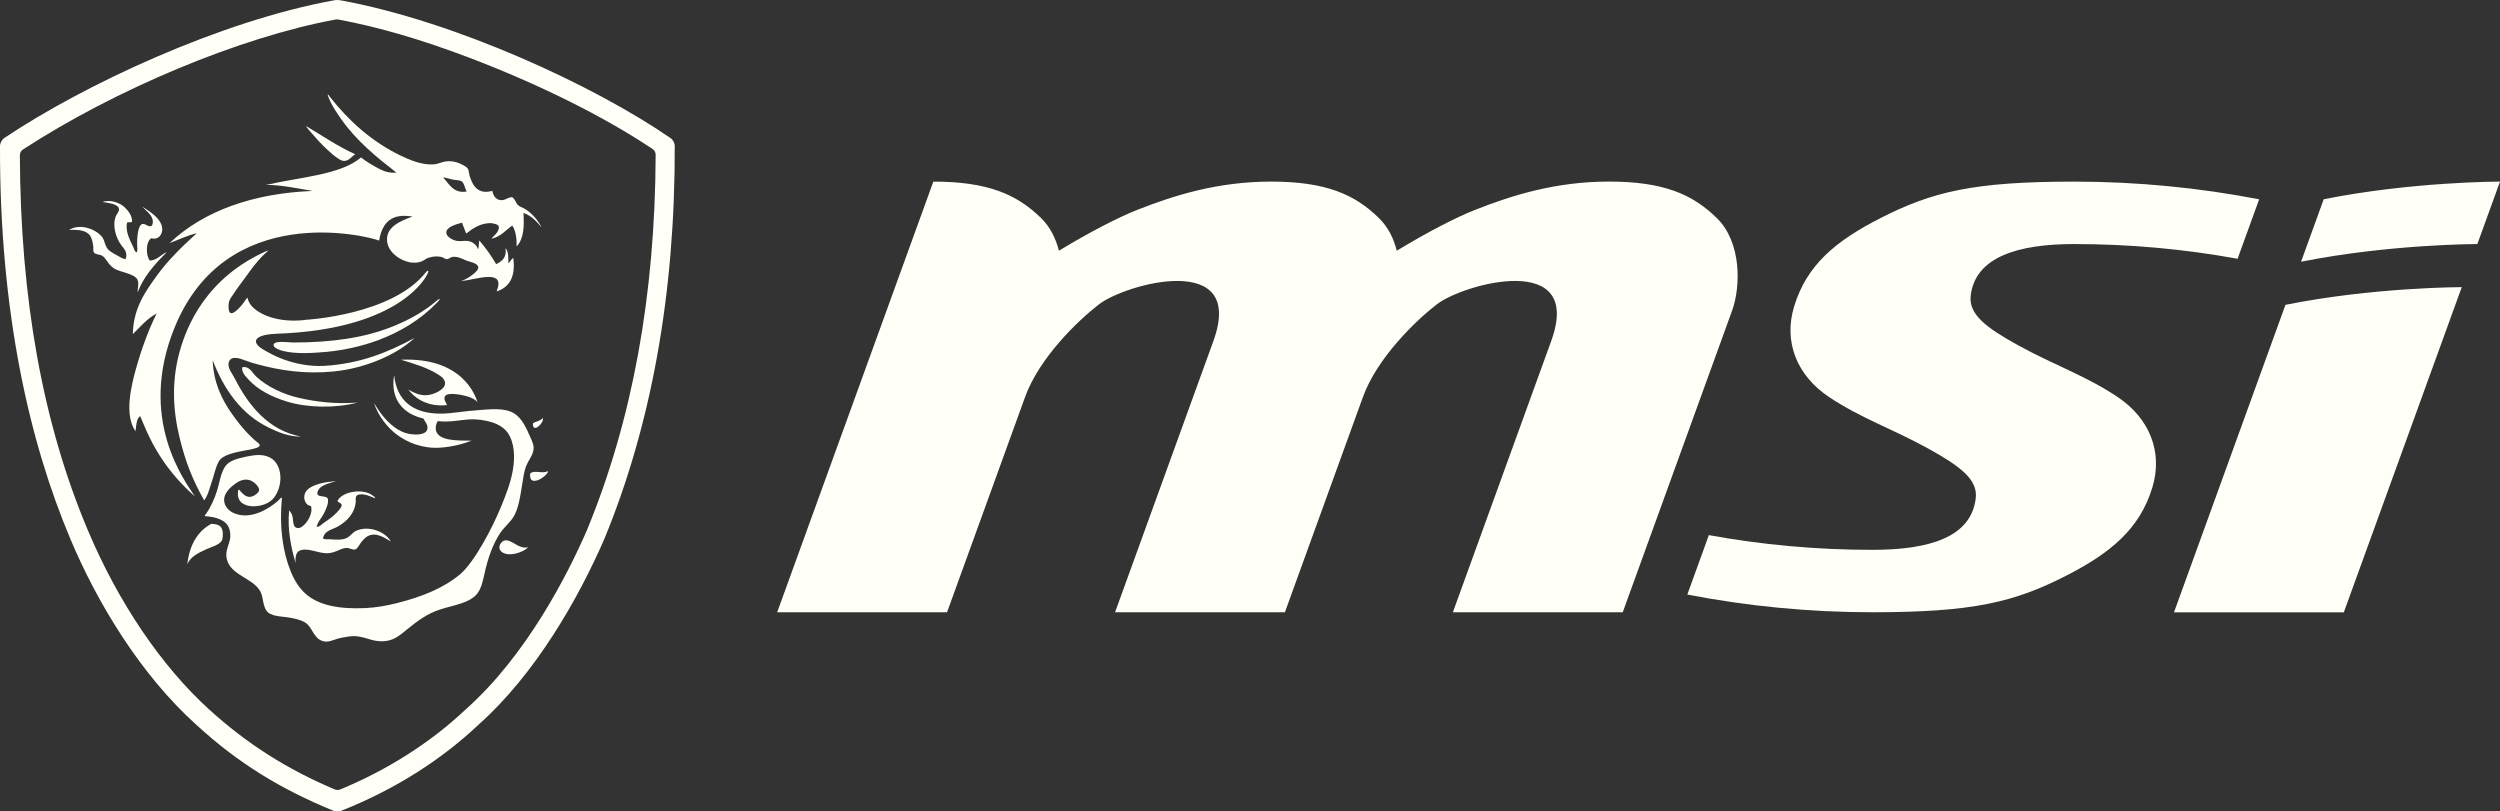
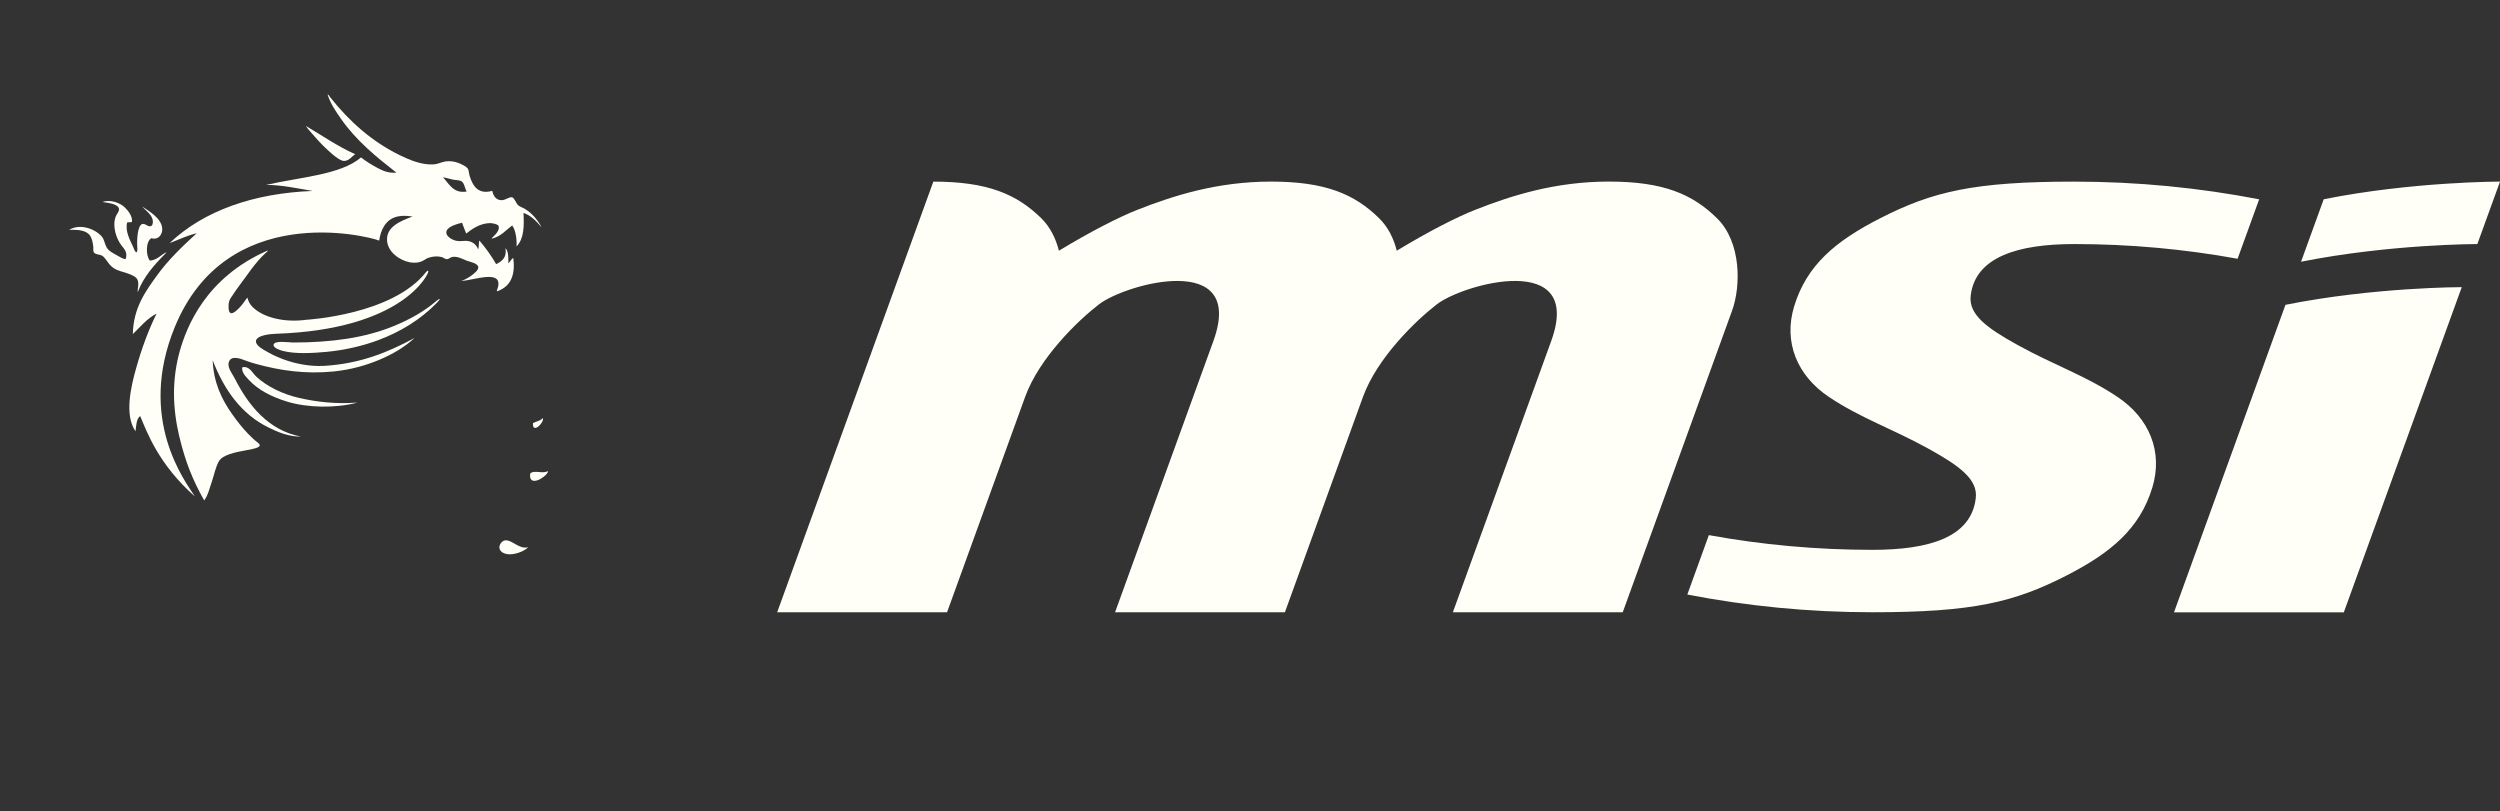
<svg xmlns="http://www.w3.org/2000/svg" id="Layer_2" data-name="Layer 2" viewBox="0 0 1204.11 390.84">
  <rect x="0" y="0" width="1204.11" height="390.84" fill="#333333" stroke="none" />
  <defs>
    <style>
      .cls-1 {
        fill: #fffff8;
      }
    </style>
  </defs>
  <g id="Layer_1-2" data-name="Layer 1">
    <g>
-       <path class="cls-1" d="M101.81,252.29c-6.75,3.57-10.68,10.55-11.56,19.53,1.31-3.56,5.03-5.4,8.96-7.21,2.56-1.16,7.02-2.3,7.78-4.64.58-1.81.45-4.74-.46-5.92-.99-1.29-2.67-1.71-4.72-1.76" />
-       <path class="cls-1" d="M175.13,238.15c2,.22,3.97,1.33,5.55,1.86.14-.57-.55-.83-.95-1.16-4.48-3.83-14.9-2.28-17.21,2.43.41.81,1.82.9,2.01,1.87.2,1.11-1.36,2.64-2.12,3.49-2.09,2.26-4.06,3.54-6.36,5.11-1.16.77-2.16,2.11-3.54,1.97.69-2.76,2.17-3.86,3.42-6.28.82-1.6,2.91-5.81,1.76-7.56-.71-1.07-4.16-.49-4.72-1.74-.45-1.01.39-2.31.93-2.91,1.64-1.75,5.02-2.75,8.02-3.38-4.57,0-12.89,1.51-14.85,5.36-1.31,2.56-.15,6.17,2.71,6.5,1.1,3.55-1.76,7.97-3.89,9.64-.47.38-1.15.85-1.77.93-3.55.49-2.56-3.63-3.41-6.15-.32-.94-.93-1.67-1.42-2.34-1,9.1.98,18.13,3.07,25.33-.24-2.54.22-5.05,1.77-5.81,3.62-1.76,8.49.93,12.73,1.15,4.41.25,6.96-2.47,10.03-2.55,1.59-.03,2.76,1.06,4.24.71.97-.25,1.83-2.08,2.71-3.25.88-1.17,1.97-2.39,3.07-3.03,4.22-2.42,8.56.91,11.32,2.45-2.44-4.55-10.69-8.07-16.98-5-1.28.62-2.38,2.26-3.89,3.14-2.41,1.38-5.61.99-8.72.8-1.07-.06-2.24.25-3.07-.46.79-3.98,4.61-4.11,7.41-5.81,4.06-2.44,7.95-6.14,8.38-11.97.06-.76-.27-1.88.36-2.67.58-.73,2.04-.84,3.41-.68" />
      <path class="cls-1" d="M66.21,134.7c.88,1.83-.03,4.29.12,6.05,2.76-7.4,8.03-13.26,13.08-18.36.28-.29,1.01-.97.58-.82-2.66,1.26-4.17,3.64-7.78,3.96-2.06-2.3-2.04-9.32.71-10.81,3.36,1.06,5.58-1.89,5.19-4.99-.64-4.94-6.75-8.24-9.55-10.23,1.48,1.85,4.32,3.56,4.95,6.27.23.98.17,2.86-.82,3.14-1.57.45-2.49-1.28-4.02-1.05-1.34.21-1.96,2.56-2.24,4.18-.28,1.6-.44,4.29-.36,6.17.04,1.01.41,2.58-.35,3.36-.91-.45-1.12-1.65-1.54-2.55-1.46-3.23-4-7.56-2.95-11.86.65-.25,1.89.08,2.36-.35.22-2.67-1.69-5.15-3.42-6.86-2.39-2.36-7.08-3.97-10.85-2.67,2.47.42,7.97.85,8.02,3.59.02,1.02-1.2,2.43-1.53,3.25-1.92,4.77.28,10.88,2.59,13.94,1.35,1.78,3.25,3.44,2.12,6.74-1.48-.08-2.86-1.1-4.24-1.86-1.97-1.08-4.03-2.12-4.96-3.84-1-1.86-1.07-3.78-2.35-5.23-3.3-3.72-10.46-6.33-15.68-3.15,4.41-.17,8.51.15,10.26,3.03.76,1.27,1.26,3.41,1.41,5.35.06.76-.16,1.8.24,2.44.68,1.13,2.79.93,4.01,1.63,1.65.96,2.63,3.52,4.48,5.12.44.39,1.02.85,1.53,1.16,2.83,1.71,9.57,2.33,10.98,5.24" />
      <path class="cls-1" d="M160.29,74.43c1.37,1.16,3.93,3.13,5.46,3.09,2.43-.05,3.66-2.23,5.36-3.23-8.46-3.76-16.21-9.17-23.79-13.63,1.12,1.76,2.68,3.28,4.19,5.05,2.75,3.21,5.52,5.94,8.78,8.73" />
      <path class="cls-1" d="M172.19,193.89c-10.45.82-19.86-.34-28.05-2.21-8.08-1.84-15.43-5.48-20.52-10.1-2.12-1.94-3.43-5.48-6.96-4.66-.32,2.57,1.74,4.45,3.19,6.04,4.55,4.99,11.31,8.29,18.38,10.46,9.77,3.01,23.41,3.29,33.96.47" />
      <path class="cls-1" d="M243,260.32c-1.18.26-2.6,1.89-2.46,3.55.21,2.21,2.98,3.25,5.43,3.1,3.33-.19,6.92-1.79,8.4-3.39-4.61,1.16-7.86-3.99-11.37-3.26" />
      <path class="cls-1" d="M1128.89,294.91l56.8-156.61s-42.46,0-84.91,8.52l-53.69,148.1h81.8ZM1119.19,95.99l-10.9,30.07c42.72-8.52,84.91-8.52,84.91-8.52l10.91-30.08s-42.46,0-84.92,8.52M823.07,257.74c25.54,4.66,51.87,7.09,78.75,7.09h0c27.59,0,47.63-6.15,49.79-24.89,1.06-8.91-7.38-15.33-22.82-23.85-17.68-9.75-32.52-14.62-47.88-24.89-15.36-10.28-21.98-26.44-16.79-43.56,6.04-20.01,20.07-31.6,41.49-42.53,25.09-12.81,44.97-17.63,93.37-17.63,30.47,0,60.29,2.95,89.13,8.52l-10.39,28.63c-25.54-4.65-51.86-7.08-78.74-7.08s-47.65,6.15-49.81,24.88c-1.03,8.94,7.38,15.37,22.84,23.87,17.66,9.74,32.53,14.61,47.87,24.88,15.38,10.27,21.98,26.43,16.8,43.57-6.05,19.97-20.1,31.57-41.5,42.52-25.09,12.82-44.98,17.62-93.37,17.62h0c-30.47,0-60.28-2.95-89.12-8.53l10.37-28.63ZM699.76,294.91l47.38-130.68c15.81-43.57-42.18-27.65-55.13-17.63-10.17,7.85-28.71,25.77-35.55,44.58l-37.6,103.73h-81.8l47.37-130.68c15.79-43.57-42.17-27.65-55.14-17.63-10.18,7.85-28.74,25.77-35.56,44.6l-37.59,103.71h-81.82l75.22-207.43c26.05,0,40.14,6,51.98,17.64,4.32,4.25,7.02,9.77,8.5,15.64,15.35-9.28,28.91-16.23,38.04-19.8,17.01-6.67,38.14-13.5,64.2-13.49,26.04,0,40.14,6,51.97,17.64,4.34,4.25,7.05,9.77,8.52,15.64,15.34-9.28,28.92-16.23,38.05-19.8,16.99-6.67,38.14-13.5,64.19-13.49,26.05,0,40.15,6,51.97,17.64,11.82,11.6,11.56,32.81,7.27,44.58l-52.65,145.22h-81.81Z" />
      <path class="cls-1" d="M263.63,226.96c-2.12,1.38-6.44-.75-8.25,1.1-.99,7.04,7.61,1.86,8.51-.78,0-.19-.03-.38-.26-.31" />
      <path class="cls-1" d="M261.46,201.32c-1.03,1.42-3.27,1.58-4.77,2.53-.32,5.37,5.54-.25,4.77-2.53" />
-       <path class="cls-1" d="M246.94,249.54c2.75-3.98,3.64-10.45,4.61-16.5.5-3.25.92-6.19,1.87-8.59,1.04-2.58,2.81-4.6,3.42-7.22.59-2.49-.42-4.35-1.29-6.38-2.05-4.71-4.08-9.33-7.9-11.73-4.49-2.84-11.54-2.03-17.93-1.52-3.01.24-6.02.54-8.94.93-3.15.42-6.33.75-9.32.69-12.8-.22-20.18-6.42-21.57-18.01-.01-.08-.02-.14-.12-.12-1.78,11.55,4.74,18.43,14.15,20.46.72,1.6,2.42,3.02,1.89,5.23-.65,2.63-4.97,2.75-8.03,2.31-3.29-.44-5.76-1.89-7.66-3.24-4.47-3.23-7.46-7.63-10.02-11.73,2.18,6.25,6.27,11.67,11.2,15.34,4.97,3.69,12.29,6.71,20.62,6.16,5.61-.37,10.73-1.64,15.22-3.37-6.49-.04-15.13.19-16.97-4.31-.6-1.47-.28-3.78.71-5.11,5.47.66,10.38-.51,14.97-.81,3.83-.25,8.04.38,11.2,1.4,3.23,1.04,5.98,2.82,7.54,5.11,3.19,4.68,3.57,11.55,2.36,18.24-1.07,6-3.28,11.5-5.3,16.5-4.32,10.76-12.95,27.1-19.8,33.13-8.27,6.96-18.54,10.99-30.54,14.06-4.83,1.23-10.26,2.21-15.45,2.43-12.3.54-22.23-1.17-28.76-6.97-3.01-2.69-5.34-6.42-7.07-10.68-3.95-9.74-5.55-21.79-4.24-35.56-.41-.1-.72.38-.94.58-.38.33-.7.73-1.07,1.05-4.34,3.84-13.41,9.48-21.45,5.69-1.48-.69-2.86-1.82-3.66-3.38-2.21-4.26,1.11-7.91,3.66-9.88,1.91-1.48,4.47-3.34,7.66-2.55,1.88.46,4.84,2.89,4.83,4.88,0,1.14-2.58,3.27-4.6,3.26-2.05-.03-3.4-1.65-4.36-2.68-.23-.24-.59-.98-1.06-.7-2.17,9.78,11.55,9.4,16.26,4.75,4.07-4,5.61-12.42,1.89-17.77-2.18-3.12-6.3-4.26-10.85-3.6-4.09.6-9.5,1.71-12.02,3.66-3.55,2.73-4.03,8.47-5.42,12.96-1.32,4.26-3.09,8.22-5.31,11.38-.27.4-.8.73-.71,1.28,5.44.35,10.07,1.76,11.68,5.7.61,1.55.79,3.92.46,5.46-.77,3.56-2.79,6.48-1.17,10.69,2.64,6.95,12.73,8.29,15.9,14.64,1.31,2.61,1.04,6.27,2.71,8.84,2.08,3.16,6.97,2.77,11.56,3.6,2.55.46,5.11,1.05,7.07,2.21,3.74,2.22,3.86,7.38,8.38,8.95,2.73.94,5.02-.4,7.31-1.05,1.74-.5,3.61-.78,5.3-1.06,3.91-.62,6.79.28,10.49,1.41,3.7,1.12,7.42,1.18,10.5,0,3-1.15,5.17-3.2,7.54-5.11,4.72-3.78,9.4-7.38,15.8-9.4,6.45-2.06,14.15-3.07,17.69-7.57,1.86-2.35,2.69-5.91,3.53-9.76,1.62-7.4,4.02-14.08,7.43-19.29,1.73-2.65,4.34-4.74,6.11-7.33" />
-       <path class="cls-1" d="M218.58,189.75c4.2.33,9.9,1.62,11.44,4.07-1.02-3.33-7.35-21.83-36.9-20.56,5.9,1.77,12.63,3.79,17.69,6.97,1.56.98,3.8,2.41,3.54,4.76-.3,2.59-5.2,5.1-8.73,5.35-3.82.27-6.72-1.51-8.96-2.67,3.75,4.78,9.89,8.36,18.63,7.44-.22-1.08-1.72-2.38-1.07-4.07.44-1.12,2.33-1.44,4.36-1.28" />
      <path class="cls-1" d="M93.9,239.16c-4.62-7.13-27.93-37.27-9.71-81.65,24.86-60.59,92.1-44.1,98.44-41.63.74-5.06,3-10.31,8.89-11.61,2.46-.54,4.91-.32,7.16.03-6.07,2.24-12.57,4.99-12.27,11.39.26,5.69,6.12,9.75,10.97,10.64h-.02s3.86.83,6.66-.91c.06-.03.09-.06.14-.09.76-.45,1.45-.95,2.42-1.24,2.01-.63,4.06-.79,6.15-.29.6.13,1.69,1.08,2.65,1.03.64-.03,1.59-.9,2.47-1.07,2.38-.42,4.66.86,6.8,1.74,1.51.61,5.47,1.19,5.71,3.18.18,1.43-2.08,3.11-3.22,3.98-1.58,1.2-3.02,1.91-4.97,2.71,6.57-.55,19.68-5.58,17.7,2.88-.21.91-.69,1.66-.53,2.08,6.78-2.29,8.91-8.01,7.9-16.04-.92.28-1.63,2-2.38,2.52,0-.01,0-.04-.01-.07-.01-2.3.16-5.73-1.41-7.19.75,4.21-1.44,6.24-4.47,7.68-2.42-4.18-5.14-7.96-8.11-11.4-.32,1.32-.14,3.02-.56,4.3-.87-2.39-2.75-3.76-5.12-4.08-1.53-.21-3.19.29-5,0-2.33-.36-5.04-2.04-5.21-3.84-.3-2.9,4.95-4.26,7.6-4.96.56,1.86,1.35,3.43,1.97,5.24,2.46-1.91,6.35-4.88,11.29-5.03,1.18-.03,3.83.45,4.23,1.28.95,1.95-1.49,4.22-2.24,5.02-.41.42-1.11.94-.9,1.19,4.56-1.16,6.65-4.12,9.79-6.33,1.67,2.18,2.31,6.89,2.07,10.05,3.6-3.55,3.69-9.66,3.36-16.1,3.74,1.23,6.26,4.08,8.76,6.96-2.03-3.8-4.71-6.81-7.96-8.84-1.15-.72-2.63-1.1-3.51-1.96-.79-.78-1.77-3.53-2.8-3.71-1.35-.24-3.08,1.26-4.69,1.38-2.77.2-4.29-1.73-4.83-4.48-6.78,1.92-9.41-2.28-10.97-7.36-.27-.9-.27-2.09-.68-3.08-.52-1.19-3.2-2.43-4.61-2.98-1.92-.74-4.23-1.07-6.42-.72-1.96.32-3.44,1.28-5.74,1.41-5.56.32-11.37-2.13-15.88-4.31-13.47-6.51-24.56-16.35-33.78-28.05-.37-.47-.63-1.15-1.27-1.35,1.41,4.51,4.04,8.25,6.48,11.76,7.44,10.65,17.17,18.48,26.68,25.9-3.86.39-6.81-.98-9.4-2.41-2.63-1.44-5.3-3.01-7.62-4.9-9.93,8.49-29.74,9.48-45.74,13.26,6.67-.19,16.57,1.92,22.38,2.87-.06,0-.11.02-.17.03h0c-27.9,1.1-52,9.29-68.7,25.11,4.34-1.61,8.27-3.61,13.08-4.76-6.9,6.3-13.74,12.84-19.21,20.44-5.47,7.6-11.33,15.57-11.56,28.13,3.39-3.24,6.79-7.49,11.44-9.88-3.89,7.88-7.24,16.95-9.9,26.49-2.35,8.38-5.76,22.39-.25,30.2.37-2.81.37-5.99,2.25-7.32,3.26,7.72,8.86,23.34,26.4,38.77M217.85,86.44c1.58.36,3.46.31,4.29.78,1.59.93,1.6,3.21,2.64,5.03-6.31,1.05-8.37-3.51-11.37-6.83,1.05.08,2.68.62,4.44,1.02" />
      <path class="cls-1" d="M140.96,164.95c-2.07,0-9-1.13-9.2,1.17-.12,1.4,2.87,2.48,4.48,2.9,6.17,1.6,14.65,1.02,20.87.47,8.77-.8,17.53-2.89,24.52-5.46,11.59-4.25,21.01-10.27,28.68-18.07,2.12-2.16,1.91-2.76-.35-.83-5.85,5-12.89,8.91-20.67,12.06-13.72,5.54-29.46,7.78-48.33,7.78" />
      <path class="cls-1" d="M199.54,162.85c-12.16,6.54-25.65,12.31-43.26,13.36-7.17.43-14.25-1.12-19.45-3.02-2.48-.91-5.29-2.12-7.66-3.49-1.84-1.05-6.01-3.06-5.9-5.35.13-2.85,6.8-3.5,9.56-3.59,61.51-2.05,73.53-28.86,73.48-29.96-.04-.95-1.05.16-1.05.16-16.13,20.77-57.69,23.05-57.69,23.05-10.29,1.44-20.63-.9-25.93-6.15-1.15-1.15-2.1-2.75-2.48-4.53-1.19,1.4-2,2.9-3.41,4.41-1.37,1.46-5.37,5.81-5.65.7-.23-3.79.88-4.58,2.35-6.85.77-1.19,1.58-2.38,2.24-3.25,4.38-5.76,8.01-11.67,13.13-16.39.43-.41,1.27-.89,1.06-1.28-29.86,13.06-39.04,36.78-42.36,48.68-1.7,6.09-2.72,13.06-2.72,20.11s.98,14.15,2.48,20.45c2.99,12.57,6.54,21.32,12.06,31.11,1.84-2.46,2.55-5.75,3.6-8.77,1.13-3.24,1.93-7.5,3.53-10.15,3.75-6.23,24.26-4.63,18.66-8.93-1.62-1.25-3.16-2.72-4.6-4.19-2.83-2.9-5.49-6.35-7.89-9.76-4.79-6.8-8.82-14.99-9.2-25.68,5.48,14.12,13.76,25.99,27.01,32.42,4.4,2.14,9.54,4.41,15.44,4.3-15.64-2.98-25.23-15.05-31.71-27.77-1.02-1.98-2.47-3.87-2.94-5.57-.19-.68-.28-1.56-.11-2.21.93-3.91,5.67-1.99,8.49-.92,1.72.66,3.62,1.21,5.18,1.62,11.01,2.98,23.05,4.89,36.9,3.5,8.24-.84,15.51-2.91,21.92-5.58,6.39-2.68,12.15-6.06,16.97-10.47" />
-       <path class="cls-1" d="M322.84,66.43C286.33,41.3,219.62,10.39,164.27.19c-1.5-.26-2.26-.24-3.57,0C106.59,10.03,40.95,40.46,2.13,66.43.98,67.14,0,68.93,0,70.33c-.21,79.64,14.12,142.49,33.93,189.32,12.69,30.2,33.44,64.97,60.7,89.51,20.17,18.49,40.66,30.97,66.07,41.38,1.03.41,2.6.4,3.57,0,26.93-10.65,49.15-25.38,66.08-41.38,27.59-24.49,48.22-60.89,60.7-89.51,22.31-54.07,34.15-117.4,33.93-189.32,0-1.47-.9-3.13-2.13-3.9M282.66,255.45c-9.16,21.02-28.89,60.08-58.39,86.26-16.77,15.85-37.59,29.11-60.41,38.53-.43.16-.86.25-1.31.25s-.91-.09-1.34-.27c-23.08-9.78-42.28-22-60.42-38.45-23.01-20.87-43.78-51.55-58.48-86.38C20.51,203.72,9.82,143.8,9.57,74.75c-.01-1.11.56-2.16,1.51-2.77C55.53,43.05,115.61,17.88,161.65,9.39c.41-.08.84-.08,1.26,0,19.32,3.6,39.81,9.56,62.82,18.29,33.29,12.63,64.87,28.24,88.58,44.09.93.61,1.48,1.64,1.48,2.73-.23,67.87-11.28,128.01-33.13,180.94" />
    </g>
  </g>
</svg>